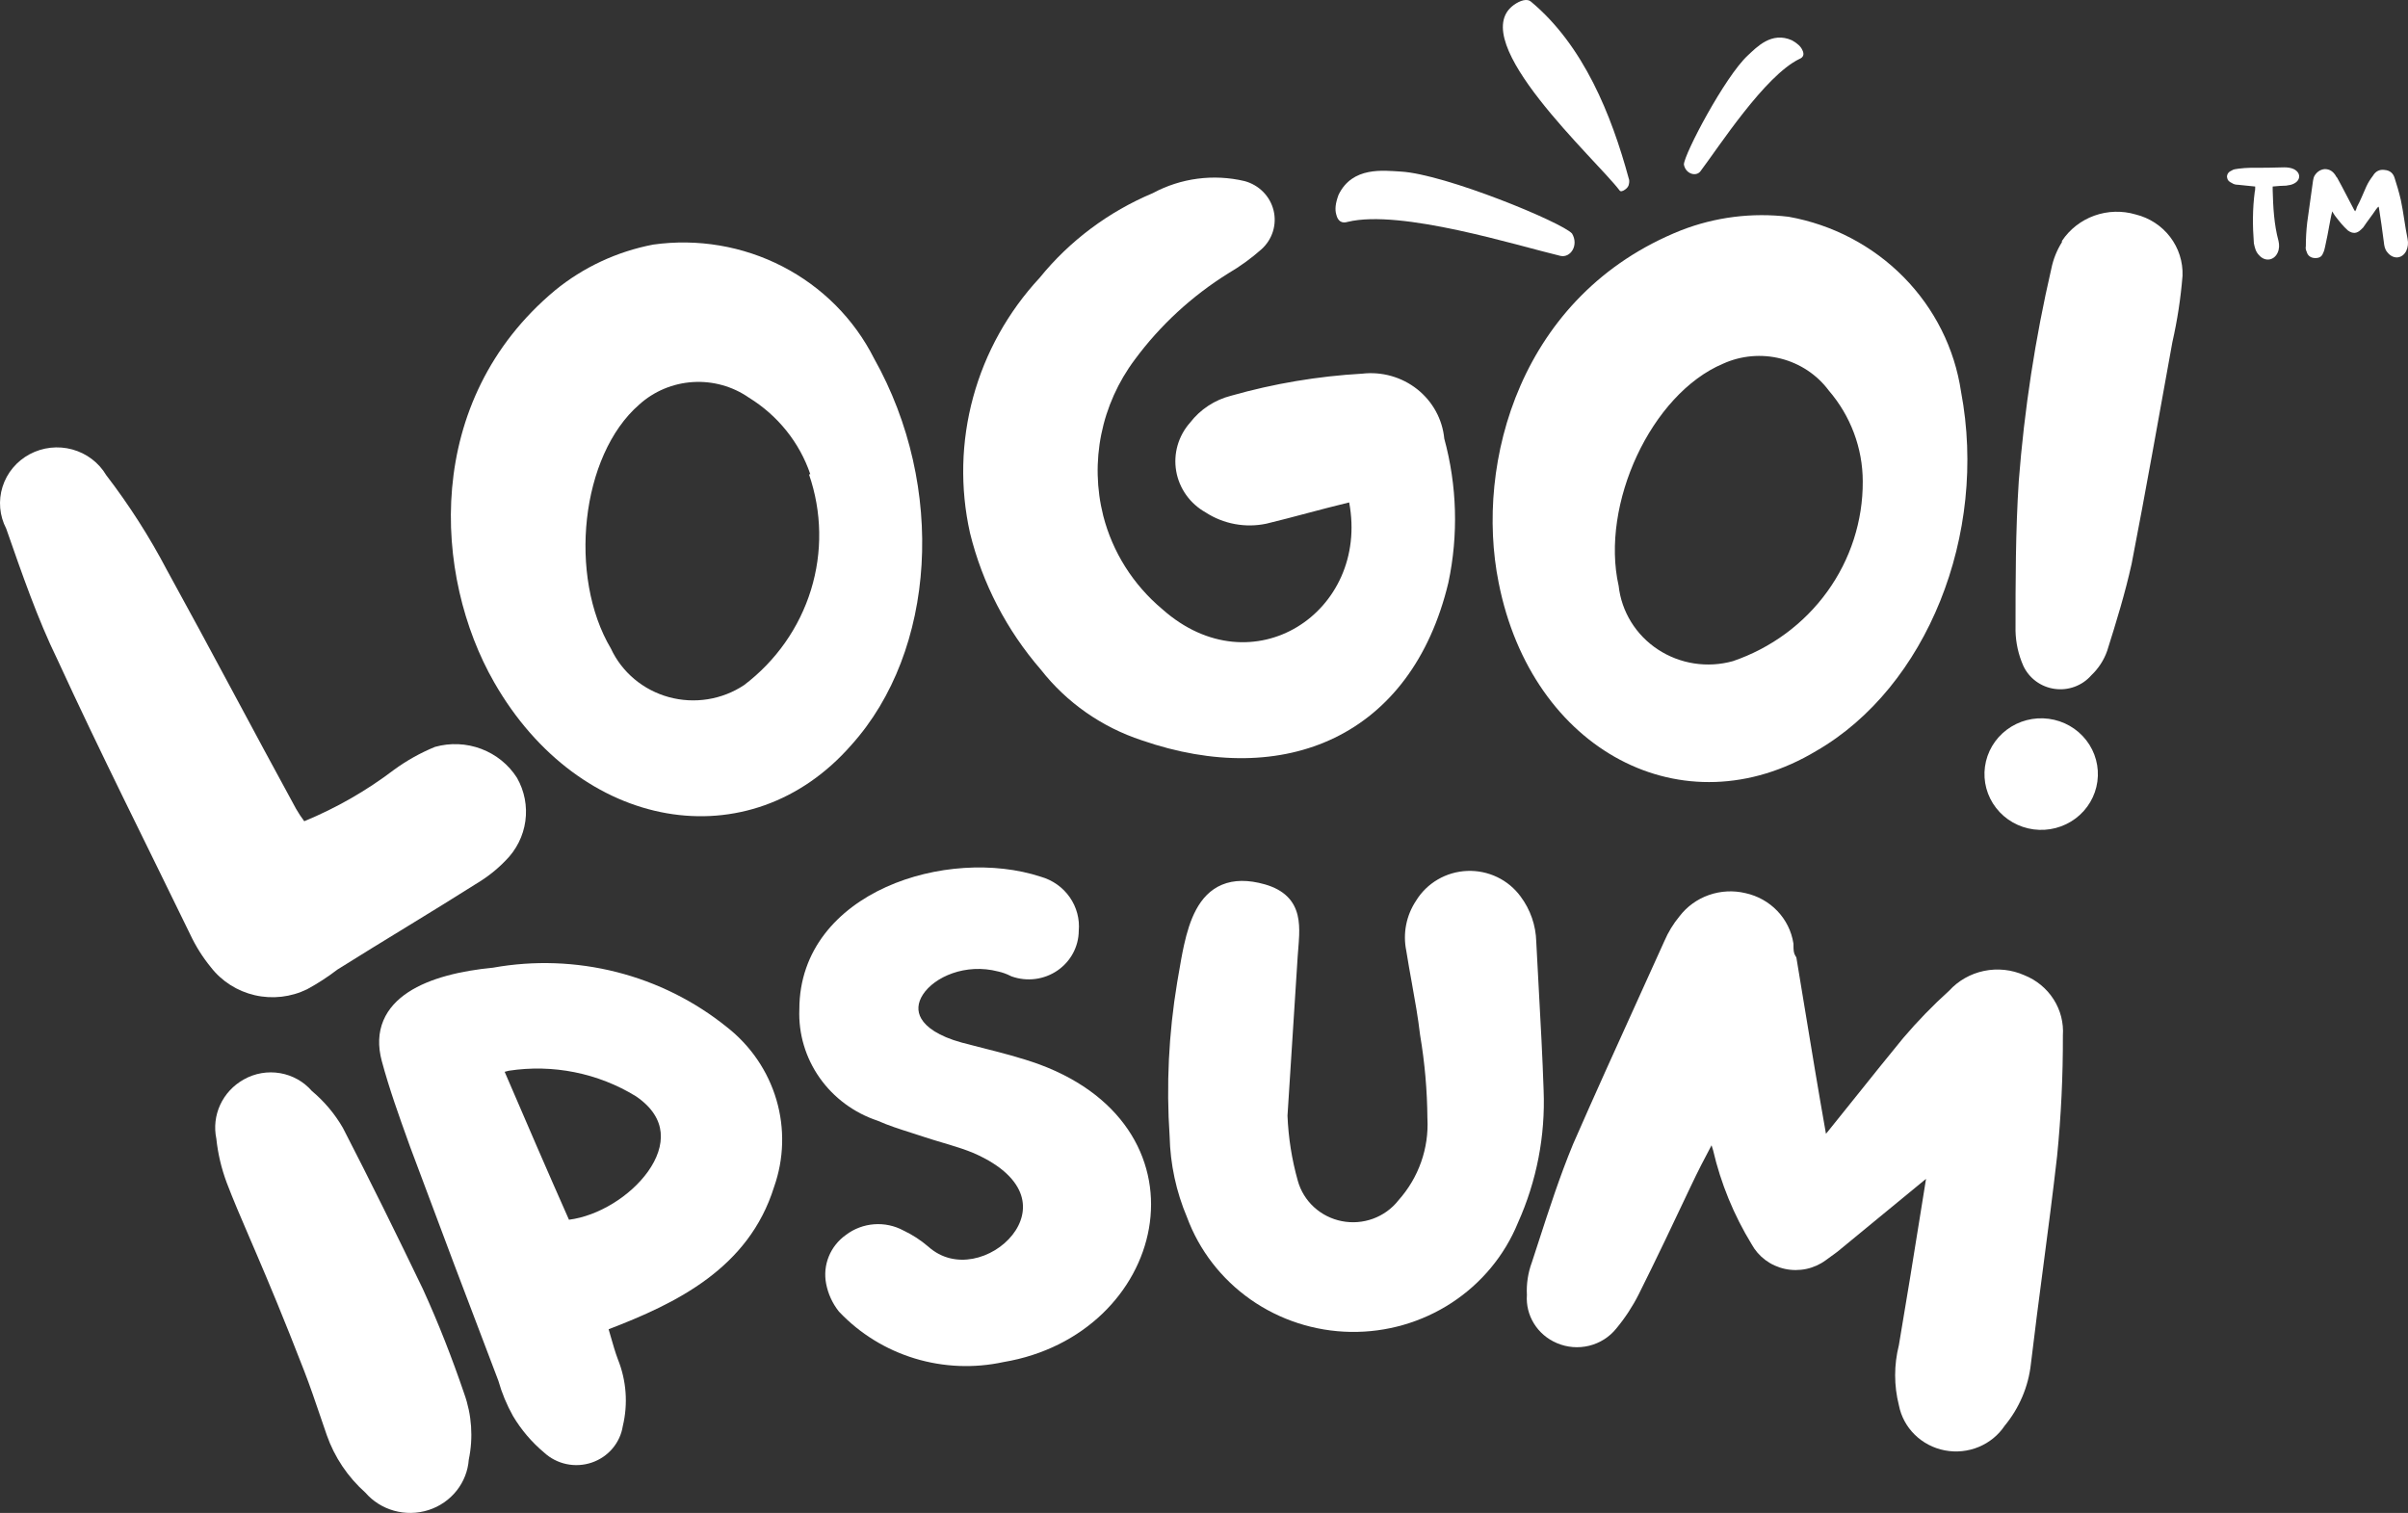
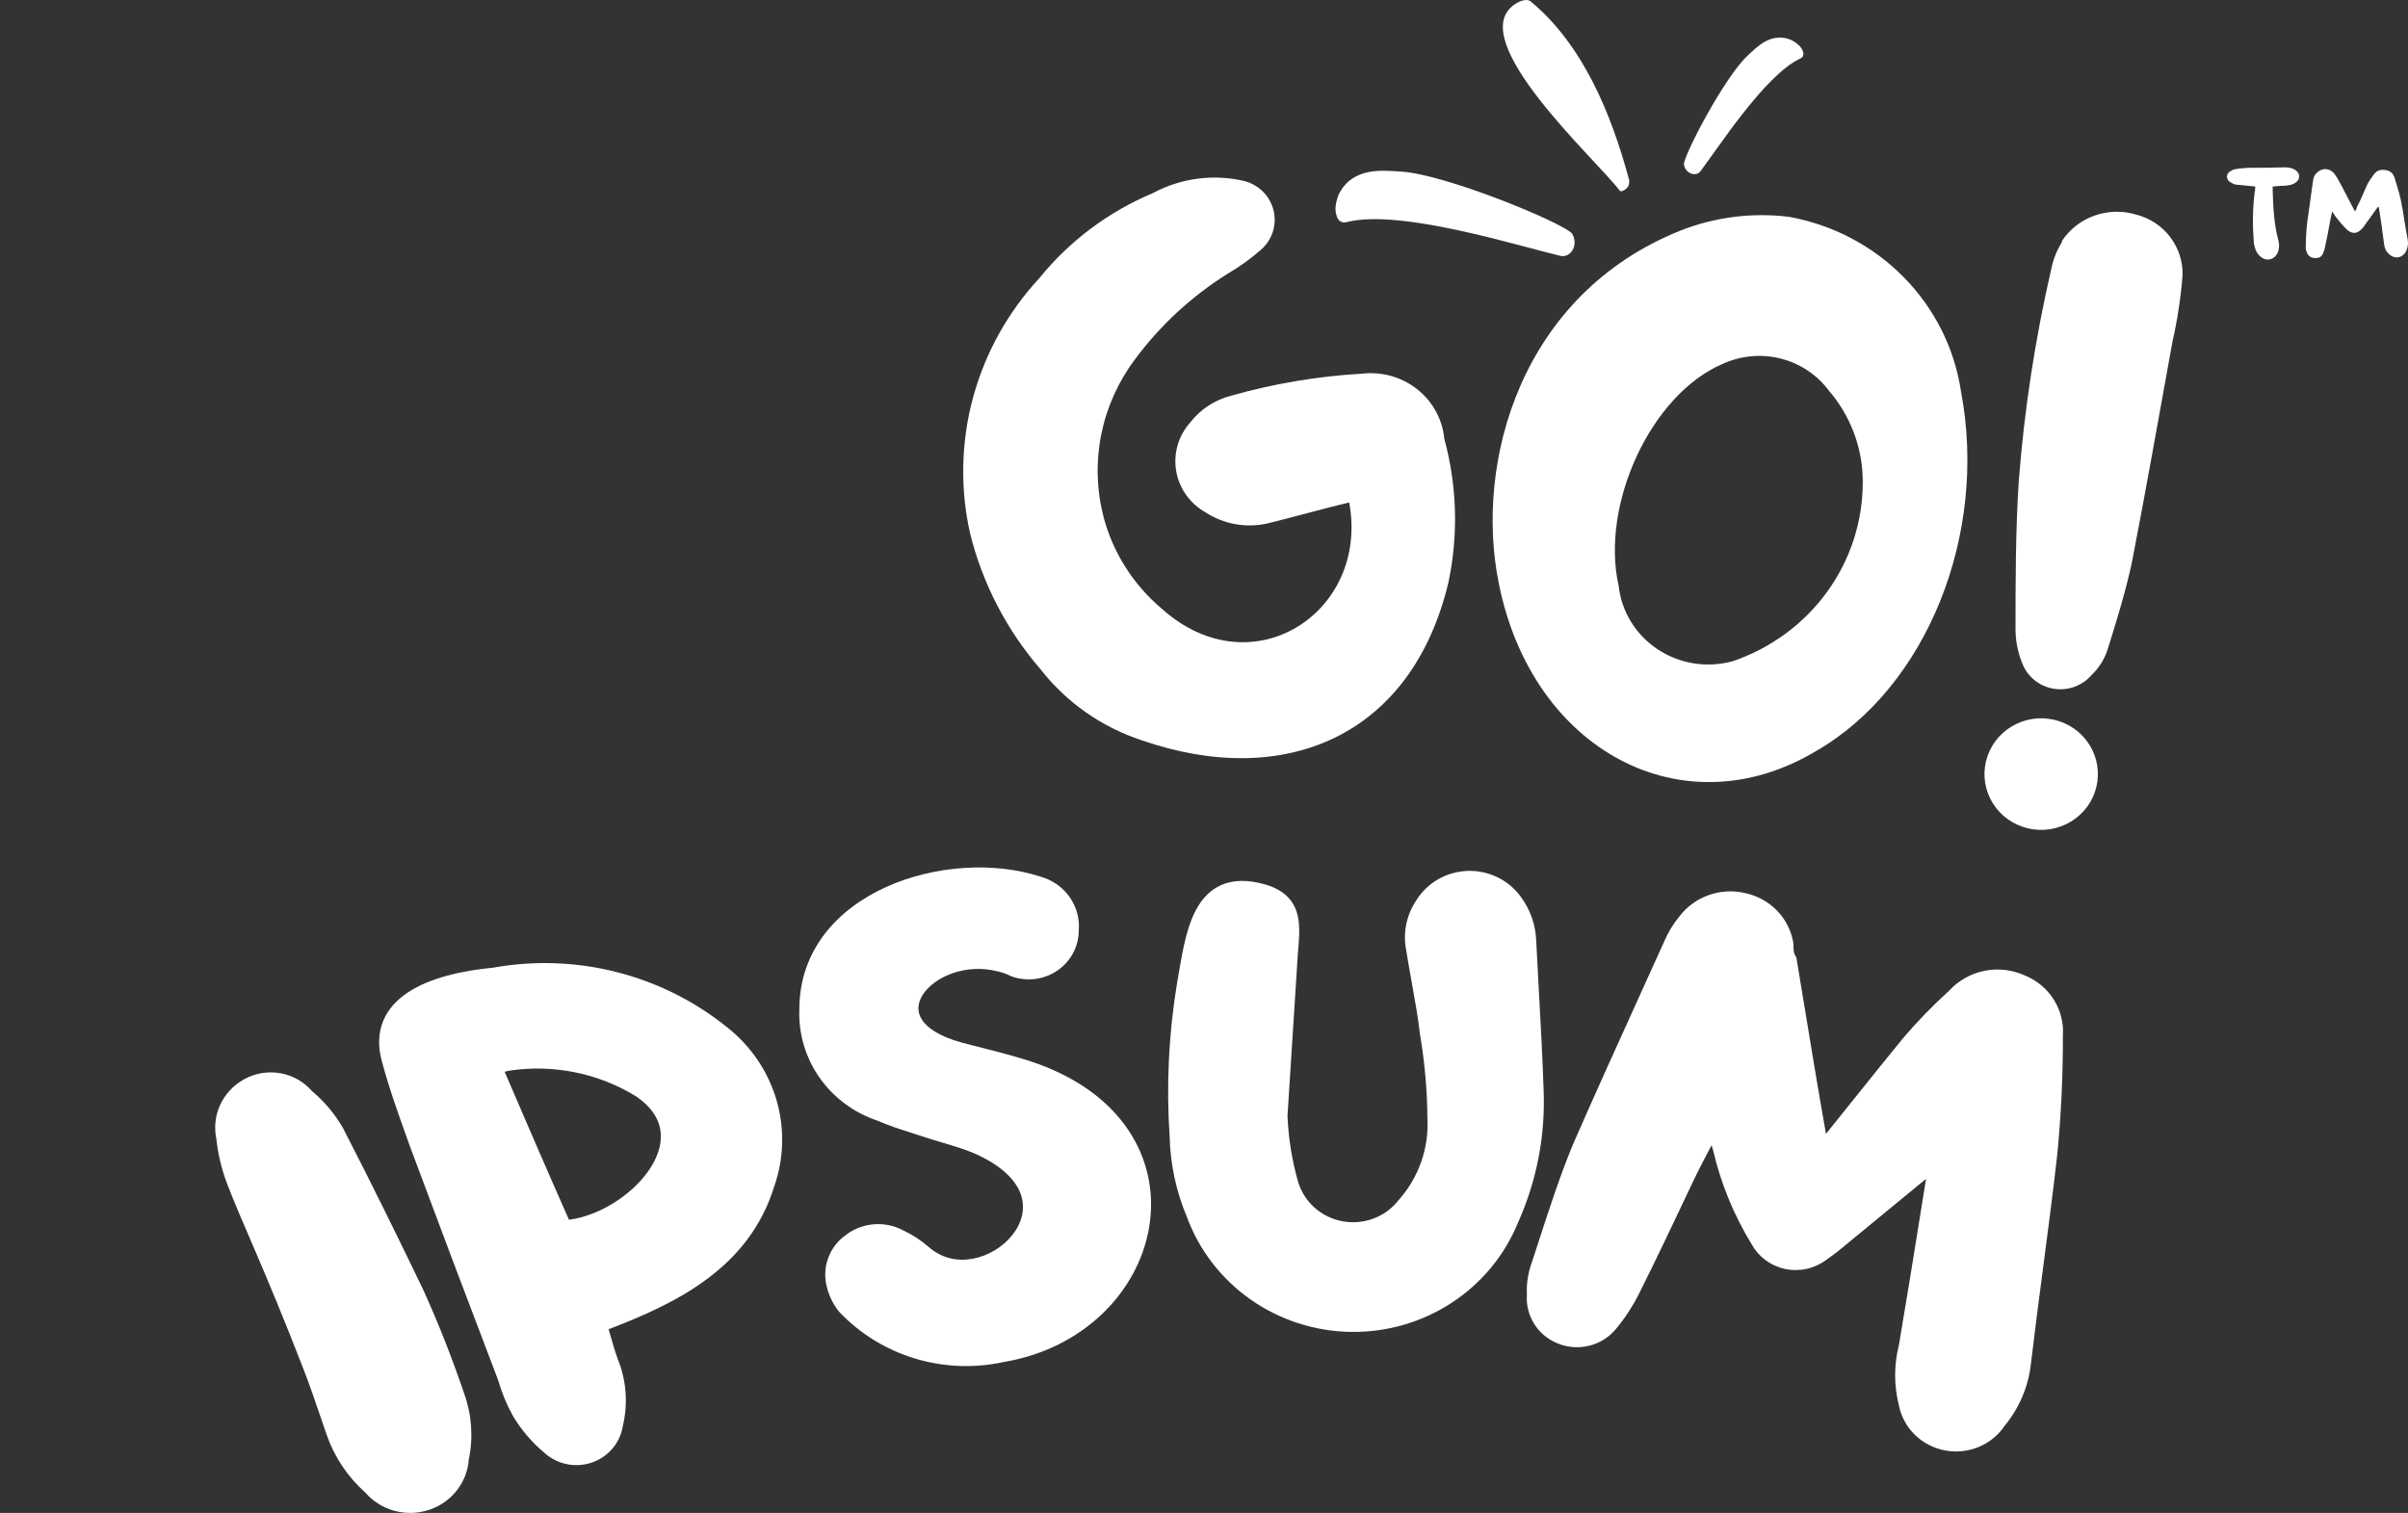
<svg xmlns="http://www.w3.org/2000/svg" width="705px" height="443px" viewBox="0 0 705 443" version="1.1">
  <rect x="0" y="0" width="705" height="443" fill="#333333" stroke="none" />
  <title>Group</title>
  <g id="Page-1" stroke="none" stroke-width="1" fill="none" fill-rule="evenodd">
    <g id="Artboard" transform="translate(-2161, -1261)" fill="#FFFFFF">
      <g id="Group" transform="translate(2161, 1261)">
        <path d="M660.265,54.614 C660.265,55.125 660.265,55.763 660.134,56.145 C659.478,61.122 659.478,66.098 659.871,71.202 C660.134,72.478 660.396,73.754 661.446,74.775 C663.151,76.688 665.774,76.306 666.824,74.009 C667.349,72.861 667.349,71.712 667.086,70.564 C665.774,65.715 665.512,60.611 665.381,55.635 C665.381,55.38 665.381,54.997 665.381,54.614 C666.824,54.487 668.136,54.359 669.316,54.359 C670.235,54.232 671.022,54.104 671.679,53.721 C673.646,52.7 673.646,50.531 671.546,49.51 C670.759,49.128 669.71,49 668.792,49 C665.512,49.128 662.233,49.128 658.953,49.128 C657.772,49.128 656.591,49.255 655.41,49.383 C654.754,49.51 653.967,49.51 653.443,49.893 C652.524,50.276 652,50.914 652,51.807 C652.131,52.7 652.524,53.211 653.443,53.594 C653.967,53.976 654.623,54.104 655.279,54.104 C656.853,54.232 658.56,54.487 660.265,54.614 Z M696.341,60.484 C696.341,60.611 696.472,60.739 696.472,60.739 C696.997,64.184 697.522,67.502 697.916,70.819 C698.048,71.967 698.179,72.988 698.966,73.881 C700.671,76.05 703.295,75.795 704.475,73.499 C705,72.35 705.131,71.202 704.869,69.926 C704.082,66.098 703.688,62.27 702.901,58.57 C702.376,56.273 701.721,54.104 701.065,52.062 C700.671,50.786 699.753,49.893 698.179,49.766 C696.604,49.51 695.423,50.276 694.767,51.424 C693.98,52.445 693.324,53.466 692.799,54.614 C691.881,56.656 691.094,58.697 690.045,60.611 C689.913,61.122 689.782,61.505 689.52,61.887 C689.389,61.632 689.258,61.505 689.258,61.505 C687.552,58.315 685.978,55.125 684.272,52.062 C684.009,51.807 683.878,51.552 683.747,51.297 C682.96,50.148 682.042,49.51 680.599,49.51 C679.287,49.638 678.237,50.404 677.582,51.552 C677.319,52.062 677.319,52.445 677.188,52.956 C676.663,57.039 676.007,61.122 675.483,65.205 C675.22,67.502 675.089,69.798 675.089,72.095 C674.958,72.605 675.089,73.243 675.351,73.754 C675.614,74.774 676.401,75.413 677.45,75.54 C678.762,75.668 679.68,75.285 680.074,74.264 C680.467,73.499 680.599,72.861 680.73,72.223 C681.255,69.926 681.648,67.757 682.042,65.588 C682.304,64.312 682.435,63.291 682.829,61.887 C683.091,62.398 683.353,62.781 683.616,63.163 C684.797,64.694 685.978,66.226 687.421,67.502 C688.864,68.522 690.045,68.395 691.225,67.246 C691.488,66.991 691.619,66.864 691.881,66.608 C693.062,64.822 694.505,63.036 695.685,61.249 C695.948,60.994 696.079,60.739 696.341,60.484 Z" id="Shape" fill-rule="nonzero" />
        <path d="M391.891,57.049 C390.97,59.529 390.794,61.315 391.22,62.8 C391.689,64.819 392.908,65.48 394.562,64.966 C410.124,61.177 444.246,71.933 456.879,74.931 C459.859,75.56 462.282,71.773 460.249,68.377 C457.282,65.088 423.175,51.008 410.161,50.24 C405.06,49.957 395.94,48.668 391.891,57.049 Z" id="Path" fill-rule="nonzero" />
        <path d="M524.666,11.815 C526.298,12.739 527.211,13.622 527.661,14.607 C528.332,15.9 527.978,16.795 526.851,17.251 C516.727,22.102 503.256,42.983 497.818,50.185 C496.5,51.841 493.459,50.879 493,48.154 C493.094,45.074 505.036,22.413 511.701,16.241 C514.32,13.831 518.647,9.103 524.666,11.815 Z" id="Path" fill-rule="nonzero" />
        <path d="M443.148,1.496 C445.125,0.044 447.179,-0.465 448.228,0.479 C463.625,13.309 471.79,33.628 476.845,52.229 C477.036,52.662 477.048,53.284 476.895,53.933 C476.832,54.487 476.417,55.073 475.756,55.526 C475.051,56.026 474.444,56.179 474.158,55.748 C467.41,46.804 428.868,12.006 443.148,1.496 Z" id="Path" fill-rule="nonzero" />
-         <path d="M115.358,225.403 C119.065,222.696 123.095,220.443 127.359,218.695 C131.821,217.444 136.577,217.651 140.908,219.286 C145.238,220.922 148.909,223.894 151.363,227.757 C153.558,231.609 154.417,236.056 153.811,240.429 C153.205,244.801 151.167,248.863 148.002,252.001 C145.549,254.545 142.764,256.761 139.722,258.592 C126.16,267.183 112.477,275.303 98.795,283.895 C95.995,286.045 93.025,287.974 89.914,289.662 C85.18,291.977 79.771,292.597 74.62,291.415 C69.47,290.233 64.903,287.323 61.709,283.189 C59.321,280.262 57.306,277.061 55.708,273.656 C42.746,246.941 29.304,220.342 16.822,193.155 C11.061,181.387 6.38,167.852 1.82,154.788 C-0.153,150.993 -0.539,146.592 0.746,142.522 C2.03,138.452 4.884,135.034 8.698,132.995 C12.513,130.956 16.989,130.457 21.173,131.604 C25.357,132.751 28.92,135.453 31.104,139.136 C37.817,147.884 43.76,157.176 48.867,166.911 C61.829,190.449 74.191,213.986 86.673,236.819 C87.4,238.08 88.201,239.298 89.073,240.467 C98.468,236.593 107.304,231.529 115.358,225.403 Z" id="Path" fill-rule="nonzero" />
-         <path d="M249.26,218.138 C219.533,252.149 169.705,243.558 144.672,199.778 C126.859,168.708 123.73,117.396 162.485,85.032 C170.76,78.257 180.656,73.641 191.249,71.616 C204.237,69.795 217.482,72.036 229.089,78.017 C240.697,83.999 250.074,93.416 255.881,104.922 C277.063,142.582 274.054,190.598 249.26,218.138 Z M237.225,138.816 C234.066,129.561 227.731,121.66 219.292,116.455 C214.516,113.126 208.714,111.508 202.862,111.873 C197.008,112.237 191.463,114.562 187.157,118.455 C169.947,133.402 166.335,168.826 178.852,189.893 C180.448,193.328 182.791,196.38 185.719,198.837 C188.647,201.294 192.089,203.096 195.803,204.116 C199.518,205.136 203.415,205.35 207.223,204.743 C211.031,204.136 214.657,202.723 217.848,200.602 C227.178,193.529 234.022,183.789 237.43,172.738 C240.838,161.686 240.64,149.87 236.864,138.934 L237.225,138.816 Z" id="Shape" fill-rule="nonzero" />
        <path d="M370.758,153.34 C367.724,153.978 364.588,154.017 361.538,153.451 C358.488,152.886 355.583,151.731 352.996,150.051 C350.733,148.784 348.784,147.042 347.29,144.949 C345.798,142.857 344.797,140.467 344.361,137.95 C343.925,135.434 344.064,132.855 344.768,130.398 C345.473,127.941 346.726,125.667 348.436,123.739 C351.415,119.867 355.644,117.094 360.438,115.87 C372.952,112.316 385.834,110.148 398.843,109.41 C401.702,109.084 404.598,109.321 407.361,110.106 C410.125,110.892 412.699,112.209 414.936,113.982 C417.171,115.754 419.023,117.946 420.382,120.429 C421.74,122.911 422.578,125.635 422.847,128.438 C426.597,142.211 427.008,156.651 424.047,170.607 C413.246,215.712 376.04,231.216 334.273,216.768 C322.549,212.906 312.269,205.708 304.749,196.096 C294.718,184.52 287.605,170.801 283.985,156.042 C281.052,142.899 281.373,129.262 284.923,116.266 C288.472,103.27 295.146,91.294 304.388,81.337 C313.159,70.514 324.543,61.997 337.514,56.552 C345.71,52.131 355.301,50.874 364.398,53.029 C366.462,53.587 368.335,54.677 369.823,56.183 C371.312,57.689 372.362,59.558 372.864,61.595 C373.366,63.632 373.302,65.764 372.679,67.769 C372.055,69.774 370.895,71.579 369.319,72.997 C366.322,75.652 363.066,78.013 359.597,80.044 C348.927,86.695 339.642,95.264 332.233,105.298 C327.376,111.792 324.032,119.248 322.435,127.142 C320.838,135.035 321.028,143.176 322.992,150.991 C325.713,161.646 331.754,171.211 340.274,178.359 C366.678,201.851 401.003,179.181 395.003,147.114 C386.242,149.229 378.56,151.461 370.758,153.34 Z" id="Path" fill-rule="nonzero" />
        <path d="M531.816,219.847 C492.847,243.292 448.481,219.847 438.768,170.613 C431.694,135.446 445.124,86.212 492.128,67.457 C502.128,63.552 512.975,62.181 523.663,63.471 C536.503,65.769 548.282,71.949 557.338,81.139 C566.395,90.33 572.273,102.067 574.143,114.698 C582.057,156.546 564.071,201.209 531.816,219.847 Z M545.366,140.955 C545.354,131.217 541.83,121.794 535.414,114.346 C531.984,109.739 527.025,106.438 521.384,105.005 C515.742,103.573 509.767,104.098 504.477,106.492 C483.374,115.401 468.505,147.754 473.901,171.552 C474.314,175.286 475.555,178.887 477.539,182.104 C479.523,185.32 482.201,188.074 485.388,190.174 C488.574,192.272 492.191,193.666 495.985,194.256 C499.78,194.845 503.661,194.618 507.355,193.589 C518.51,189.78 528.169,182.66 534.982,173.224 C541.797,163.787 545.427,152.506 545.366,140.955 Z" id="Shape" fill-rule="nonzero" />
        <path d="M614.062,228.833 C613.477,233.128 611.183,237.018 607.682,239.648 C604.182,242.276 599.763,243.431 595.398,242.855 C591.034,242.279 587.08,240.021 584.408,236.577 C581.734,233.134 580.562,228.786 581.147,224.491 C581.732,220.197 584.028,216.307 587.527,213.677 C591.028,211.047 595.446,209.894 599.811,210.47 C604.176,211.045 608.129,213.303 610.803,216.747 C613.475,220.191 614.648,224.539 614.062,228.833 Z M603.687,70.543 C605.955,67.134 609.283,64.539 613.173,63.143 C617.063,61.747 621.307,61.627 625.273,62.798 C629.305,63.791 632.866,66.116 635.363,69.384 C637.86,72.652 639.139,76.665 638.988,80.751 C638.462,87.305 637.466,93.814 636.007,100.229 C632.071,121.937 628.254,143.644 624.081,165.118 C622.172,173.684 619.668,181.898 616.925,190.58 C615.971,193.295 614.376,195.747 612.274,197.738 C610.967,199.236 609.298,200.384 607.419,201.077 C605.541,201.772 603.516,201.988 601.53,201.707 C599.545,201.427 597.663,200.658 596.06,199.472 C594.456,198.286 593.183,196.72 592.358,194.922 C590.94,191.695 590.17,188.228 590.092,184.714 C590.092,170.163 590.092,155.496 591.046,140.828 C592.667,119.896 595.856,99.11 600.586,78.639 C601.143,75.896 602.192,73.274 603.687,70.895 L603.687,70.543 Z" id="Shape" fill-rule="nonzero" />
        <path d="M64.45,323.536 C63.031,326.634 62.641,330.087 63.335,333.411 C63.797,337.792 64.81,342.101 66.353,346.24 C68.28,351.309 70.435,356.32 73.093,362.498 C73.705,363.919 74.343,365.403 75.012,366.964 C78.596,375.333 83.093,386.028 89.092,401.507 C90.79,405.904 92.298,410.337 93.816,414.801 C94.43,416.604 95.045,418.413 95.675,420.227 C97.934,426.674 101.82,432.466 106.971,437.057 C109.159,439.58 112.06,441.419 115.313,442.338 C118.63,443.275 122.158,443.216 125.439,442.168 C128.721,441.118 131.603,439.128 133.712,436.456 C135.779,433.836 137.009,430.679 137.248,427.381 C138.589,420.956 138.131,414.294 135.92,408.099 C132.412,397.814 128.415,387.514 123.807,377.44 L123.786,377.395 C116.204,361.634 108.497,345.981 100.426,330.322 L100.365,330.212 C98.003,326.133 94.932,322.486 91.291,319.436 C88.928,316.713 85.668,314.876 82.068,314.243 C78.391,313.597 74.598,314.248 71.368,316.082 C68.312,317.787 65.889,320.397 64.45,323.536 Z" id="Path" />
        <path d="M180.524,284.629 C168.701,281.627 156.353,281.19 144.342,283.348 C135.038,284.246 125.888,286.35 119.534,290.517 C116.303,292.638 113.69,295.361 112.237,298.822 C110.775,302.303 110.589,306.283 111.786,310.717 C113.973,318.841 116.812,326.739 119.642,334.611 L120.1,335.886 L120.111,335.915 C128.63,358.786 137.231,381.58 145.909,404.295 C146.921,407.875 148.353,411.329 150.174,414.586 L150.208,414.646 C152.614,418.693 155.7,422.312 159.336,425.352 C161.155,427.023 163.403,428.179 165.842,428.696 C168.304,429.217 170.864,429.066 173.245,428.258 C175.626,427.45 177.734,426.017 179.341,424.115 C180.921,422.243 181.956,419.989 182.337,417.589 C183.905,411.071 183.403,404.238 180.895,398.007 C180.113,395.911 179.499,393.768 178.852,391.512 C178.637,390.76 178.418,389.995 178.187,389.215 C198.053,381.603 219.191,371.367 226.624,347.554 C229.535,339.326 229.777,330.415 227.318,322.044 C224.857,313.665 219.807,306.237 212.864,300.785 C203.415,293.153 192.377,287.638 180.524,284.629 Z M147.752,313.837 C148.143,313.726 148.537,313.624 148.932,313.528 C161.866,311.535 175.098,314.191 186.193,321.005 C191.082,324.338 193.085,328.042 193.429,331.606 C193.784,335.275 192.423,339.251 189.689,343.074 C184.523,350.294 175.095,356.073 166.579,357.15 C160.37,343.134 154.066,328.551 147.752,313.837 Z" id="Shape" />
        <path d="M259.443,259.719 C273.564,253.337 291.056,252.235 304.743,256.722 C308.191,257.705 311.181,259.83 313.204,262.735 C315.214,265.621 316.142,269.1 315.832,272.577 C315.812,274.835 315.245,277.056 314.18,279.059 C313.096,281.099 311.525,282.853 309.602,284.174 C307.679,285.494 305.459,286.342 303.13,286.645 C300.8,286.949 298.431,286.7 296.221,285.917 L296.053,285.858 L295.895,285.776 C294.765,285.198 293.564,284.762 292.321,284.478 L292.243,284.461 C282.614,281.958 273.532,286.105 270.214,291.2 C268.632,293.629 268.436,296.082 269.754,298.313 C271.165,300.702 274.626,303.383 281.631,305.294 C283.557,305.812 285.531,306.311 287.534,306.819 C293.073,308.222 298.829,309.68 304.394,311.701 L304.416,311.709 C330.093,321.269 339.654,341.07 336.381,359.694 C333.143,378.111 317.425,394.873 293.789,398.826 C285.188,400.692 276.238,400.328 267.823,397.772 C259.388,395.208 251.784,390.529 245.768,384.198 L245.611,384.033 C243.712,381.648 242.434,378.846 241.868,375.873 C241.347,373.19 241.621,370.417 242.657,367.881 C243.687,365.36 245.43,363.178 247.678,361.589 C250.053,359.786 252.916,358.705 255.912,358.48 C258.899,358.255 261.887,358.89 264.51,360.306 C267.129,361.544 269.566,363.124 271.752,365.003 L271.794,365.037 C275.662,368.499 280.343,369.401 284.831,368.566 C289.385,367.718 293.667,365.081 296.422,361.583 C299.158,358.106 300.256,353.976 298.952,349.967 C297.641,345.929 293.697,341.404 285.031,337.622 C282.765,336.68 280.416,335.921 277.973,335.182 C277.314,334.983 276.644,334.785 275.966,334.583 C274.16,334.047 272.301,333.494 270.478,332.885 C269.223,332.466 267.977,332.069 266.744,331.676 C263.373,330.601 260.087,329.554 256.924,328.15 C250.041,325.856 244.094,321.452 239.969,315.59 C235.826,309.704 233.742,302.666 234.026,295.525 C234.048,278.125 245.247,266.137 259.443,259.719 Z" id="Path" fill-rule="nonzero" />
        <path d="M438.349,256.828 C435.615,255.516 432.591,254.893 429.551,255.015 C426.51,255.138 423.548,256.002 420.933,257.532 C418.334,259.05 416.158,261.176 414.599,263.721 C413.169,265.865 412.179,268.261 411.686,270.778 C411.193,273.293 411.205,275.877 411.72,278.386 C412.23,281.611 412.794,284.746 413.352,287.839 C414.275,292.956 415.173,297.958 415.766,303.058 L415.788,303.188 C417.137,311.186 417.844,319.276 417.907,327.383 L417.913,327.498 C418.374,336.252 415.338,344.837 409.456,351.429 L409.362,351.546 C407.449,353.956 404.89,355.795 401.971,356.858 C399.054,357.921 395.893,358.166 392.842,357.564 C389.791,356.962 386.971,355.539 384.697,353.452 C382.422,351.365 380.781,348.69 379.963,345.741 C378.215,339.525 377.203,333.132 376.946,326.689 L379.932,279.984 C379.976,279.374 380.026,278.749 380.077,278.117 C380.191,276.698 380.307,275.253 380.356,273.906 C380.426,271.923 380.366,269.884 379.895,267.953 C379.414,265.981 378.499,264.104 376.875,262.506 C375.268,260.924 373.098,259.757 370.367,258.962 C365.43,257.558 361.254,257.603 357.775,259.053 C354.294,260.504 351.909,263.197 350.221,266.309 C348.547,269.394 347.471,273.047 346.657,276.705 C346.053,279.42 345.568,282.27 345.107,284.982 C344.947,285.917 344.791,286.835 344.634,287.726 L344.63,287.753 C342.162,302.629 341.428,317.734 342.441,332.775 C342.629,340.902 344.354,348.925 347.529,356.433 C351.111,366.121 357.598,374.514 366.134,380.506 C374.688,386.51 384.896,389.818 395.407,389.993 C405.917,390.167 416.234,387.2 424.99,381.485 C433.733,375.778 440.508,367.599 444.42,358.029 C449.892,345.839 452.462,332.582 451.932,319.268 C451.61,309.548 451.072,299.753 450.536,290.008 C450.273,285.228 450.011,280.458 449.776,275.717 C449.657,270.963 448.062,266.358 445.203,262.521 C443.434,260.095 441.079,258.139 438.349,256.828 Z" id="Path" fill-rule="nonzero" />
        <path d="M535.472,330.916 C535.194,331.261 534.902,331.617 534.596,331.988 C532.37,319.45 530.308,306.917 528.242,294.365 C527.501,289.861 526.756,285.338 526.007,280.829 L525.922,280.326 L525.649,279.891 C525.133,279.073 525.082,278.271 525.082,276.56 L525.082,276.362 L525.051,276.166 C524.492,272.634 522.855,269.346 520.355,266.733 C517.862,264.128 514.624,262.315 511.062,261.528 C507.506,260.672 503.769,260.86 500.322,262.071 C496.884,263.279 493.887,265.449 491.706,268.311 C489.892,270.506 488.405,272.942 487.291,275.544 C484.763,281.15 482.213,286.77 479.655,292.405 L479.611,292.503 C473.226,306.571 466.798,320.733 460.557,335.008 L460.538,335.054 C456.707,344.309 453.544,354.061 450.393,363.784 C449.763,365.724 449.134,367.664 448.5,369.598 C447.362,372.667 446.864,375.925 447.035,379.183 C446.828,382.1 447.543,385.009 449.085,387.518 C450.657,390.078 453.013,392.092 455.818,393.277 C458.792,394.55 462.117,394.821 465.266,394.046 C468.409,393.271 471.2,391.501 473.199,389.011 C475.753,385.944 477.949,382.599 479.741,379.055 C485.028,368.495 490.08,357.807 495.11,347.165 C497.056,343.049 498.947,339.363 501.098,335.348 C501.246,335.843 501.397,336.326 501.553,336.81 C503.808,346.503 507.614,355.787 512.83,364.323 C513.817,366.131 515.193,367.711 516.862,368.955 C518.55,370.214 520.5,371.097 522.574,371.546 C524.648,371.995 526.797,371.997 528.872,371.552 C530.944,371.108 532.899,370.224 534.589,368.971 L537.934,366.526 L563.894,345.176 L562.359,354.728 C560.252,367.859 558.161,380.88 555.939,393.904 C554.485,399.677 554.487,405.706 555.945,411.477 C556.576,414.725 558.185,417.714 560.565,420.066 C562.966,422.436 566.04,424.046 569.39,424.689 C572.739,425.33 576.21,424.975 579.349,423.667 C582.444,422.379 585.076,420.224 586.915,417.479 C591.196,412.293 593.86,406.016 594.592,399.393 C595.694,390.04 596.938,380.56 598.184,371.082 C599.618,360.158 601.053,349.237 602.264,338.526 L602.268,338.493 C603.434,326.768 604,314.995 603.959,303.215 C604.215,299.492 603.266,295.783 601.243,292.614 C599.213,289.434 596.207,286.961 592.655,285.546 C588.959,283.906 584.822,283.467 580.852,284.296 C576.908,285.12 573.339,287.15 570.66,290.09 C565.872,294.414 561.381,299.041 557.214,303.942 L557.185,303.975 C552.636,309.509 548.119,315.153 543.63,320.76 C540.9,324.168 538.179,327.568 535.472,330.916 Z" id="Path" fill-rule="nonzero" />
      </g>
    </g>
  </g>
</svg>